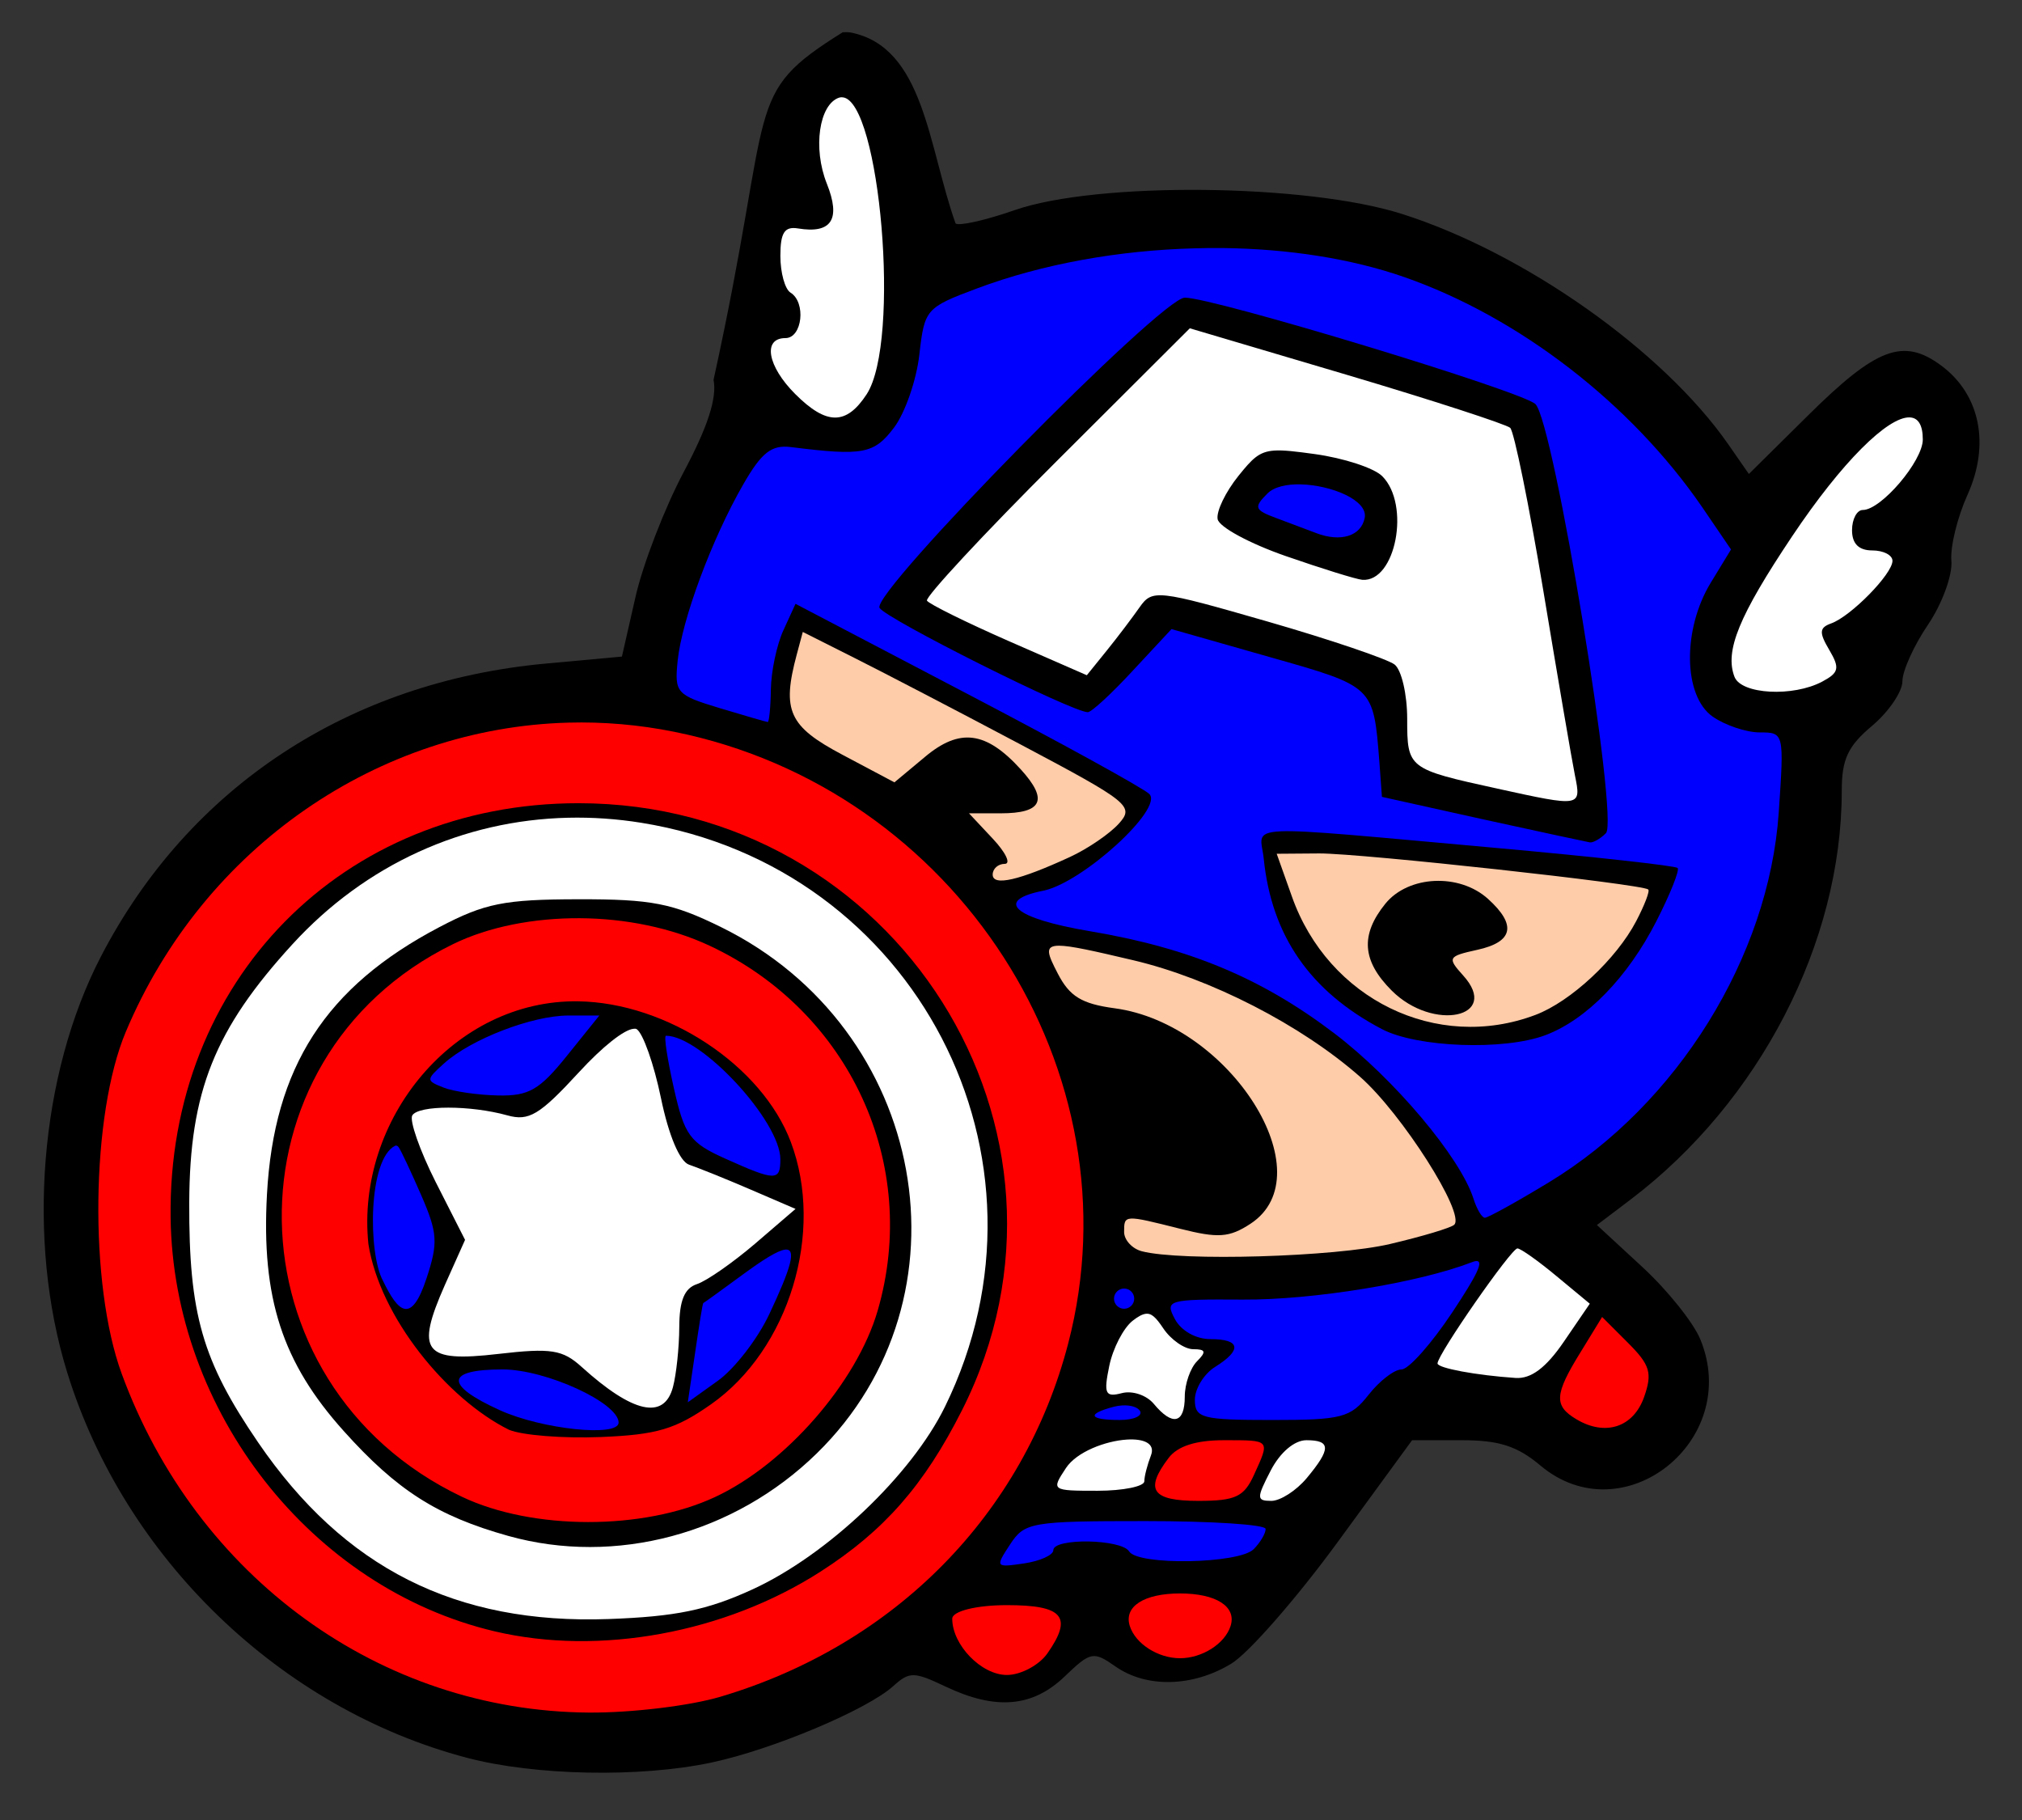
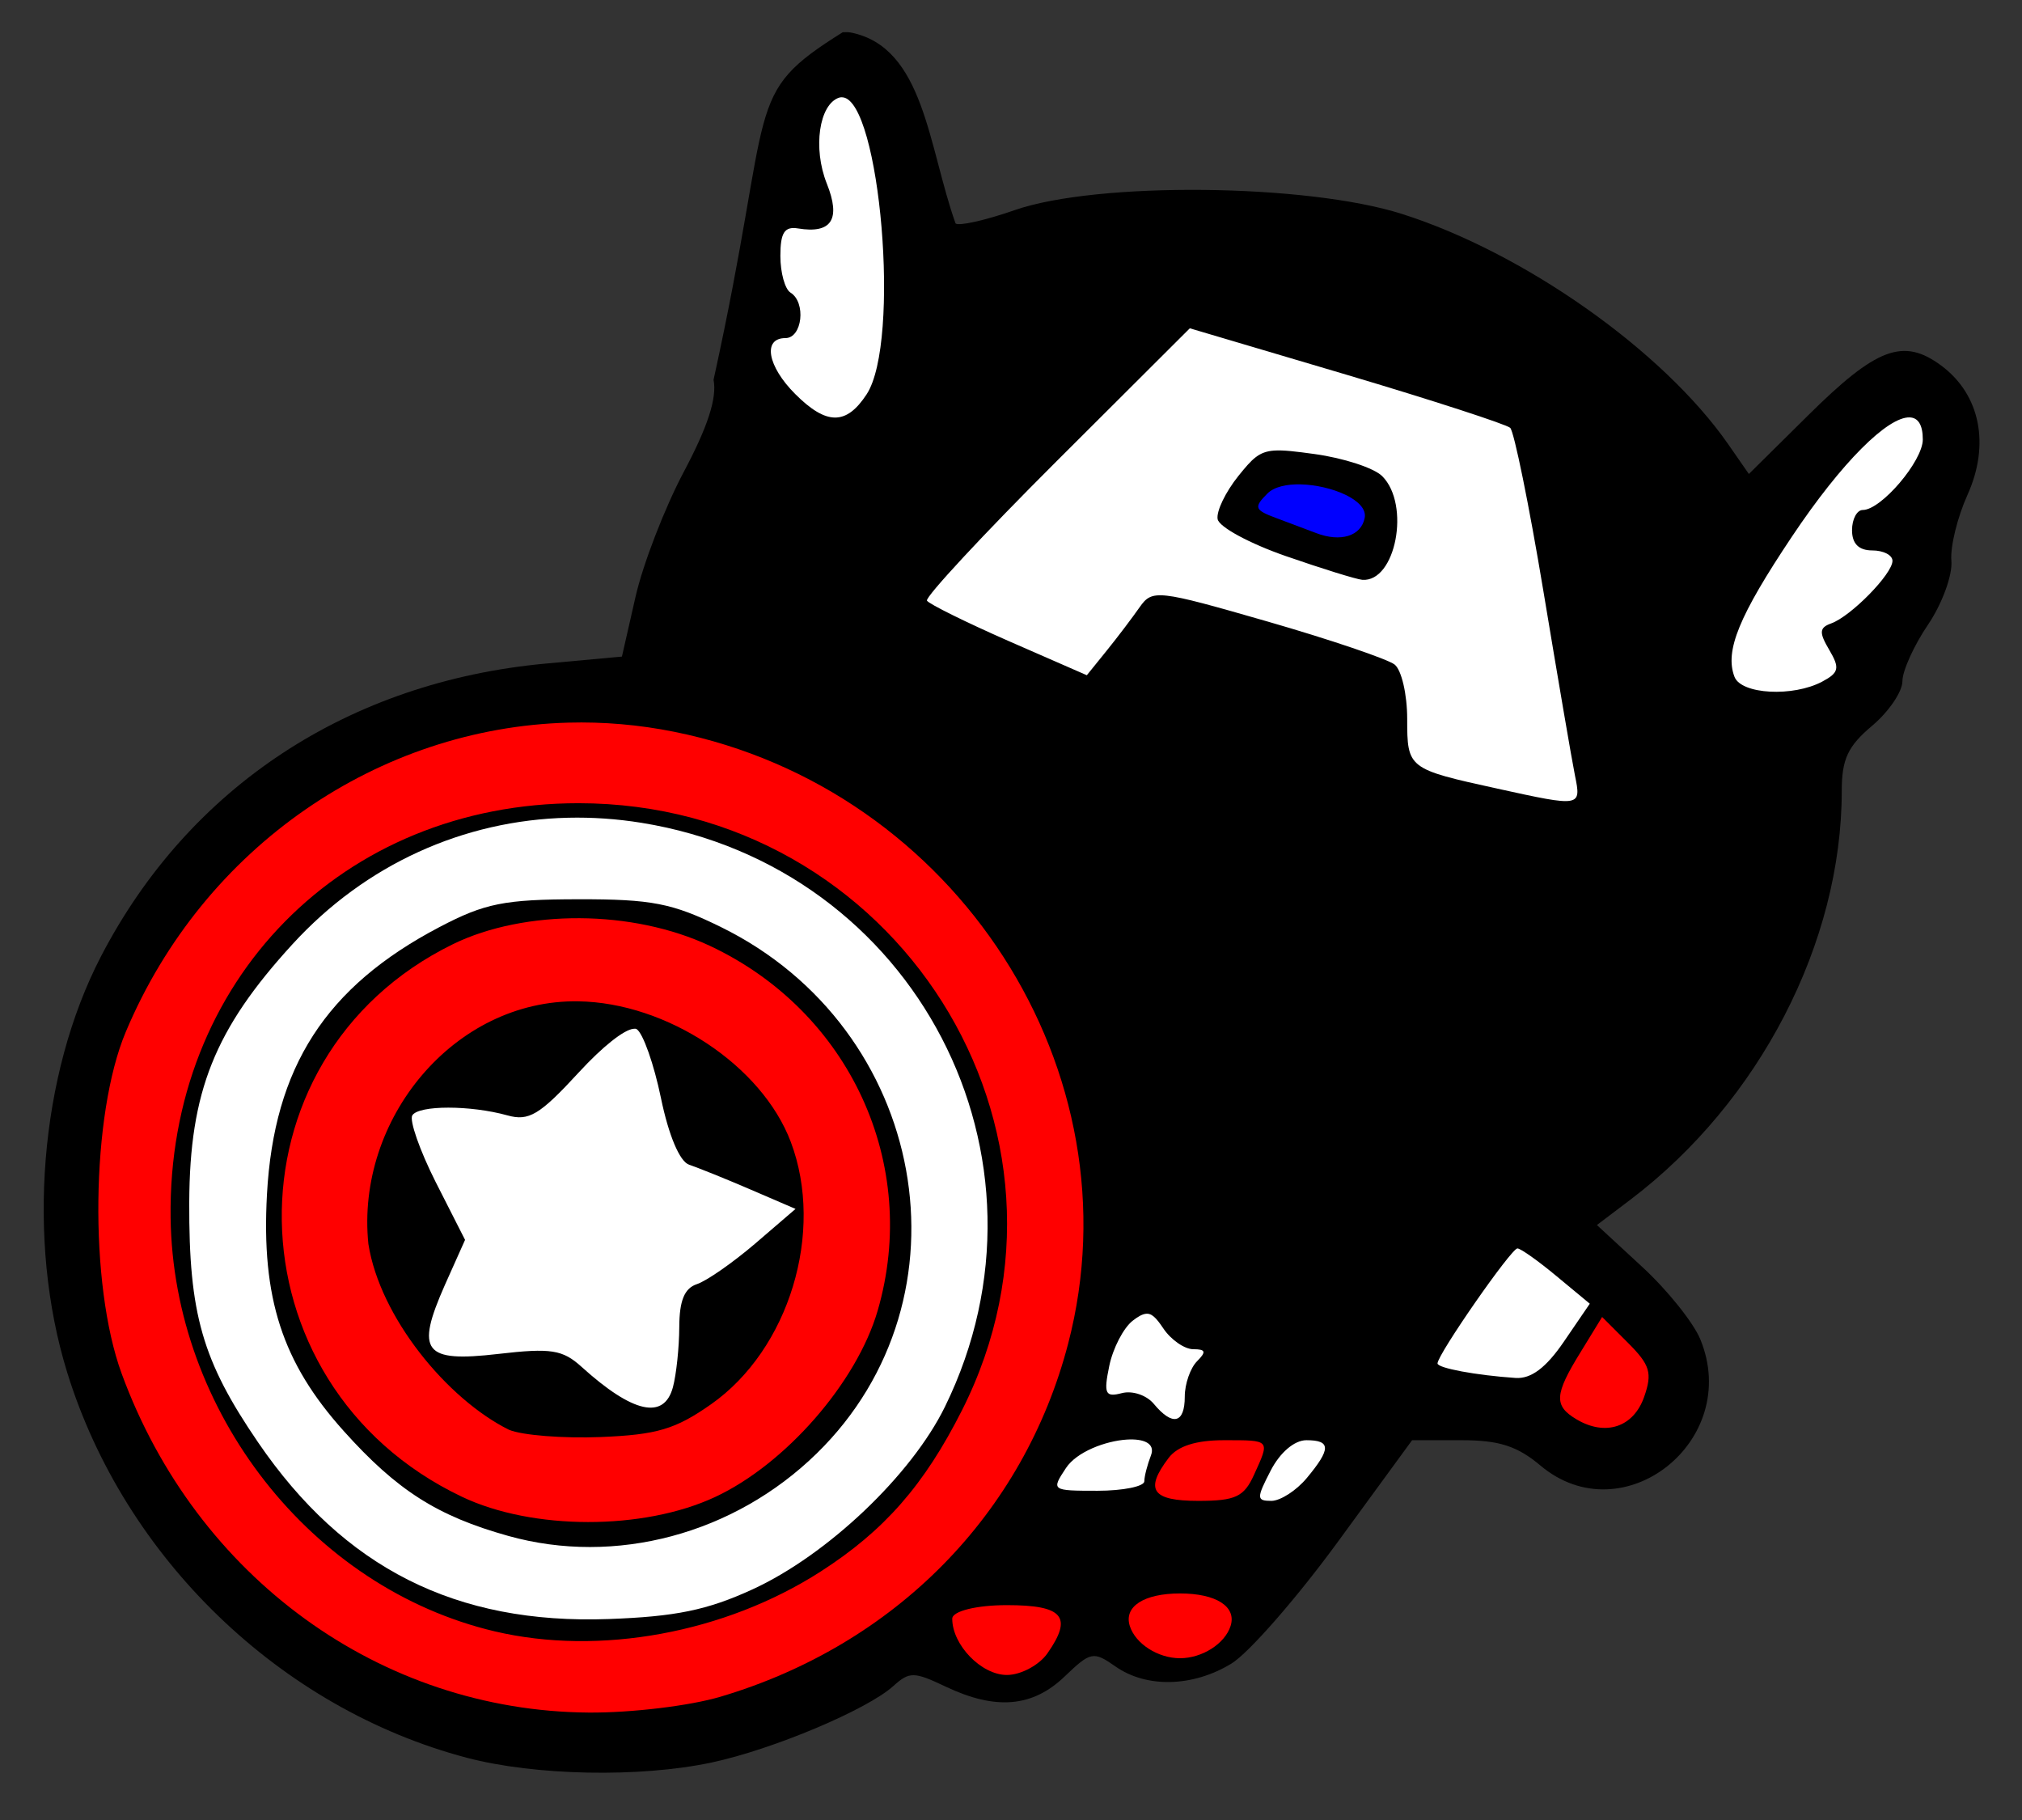
<svg xmlns="http://www.w3.org/2000/svg" xmlns:ns1="http://www.inkscape.org/namespaces/inkscape" xmlns:ns2="http://sodipodi.sourceforge.net/DTD/sodipodi-0.dtd" id="svg3113" version="1.1" ns1:version="0.48.5 r10040" width="200" height="180" ns2:docname="Kawaii Captain America.svg" viewBox="0 0 200 180">
  <rect x="0" y="0" width="200" height="180" fill="#333333" stroke="none" />
  <defs id="defs3117" />
  <ns2:namedview pagecolor="#ffffff" bordercolor="#666666" borderopacity="1" objecttolerance="10" gridtolerance="10" guidetolerance="10" ns1:pageopacity="0" ns1:pageshadow="2" ns1:window-width="1280" ns1:window-height="712" id="namedview3115" showgrid="false" ns1:zoom="1.7643257" ns1:cx="117.57207" ns1:cy="93.540075" ns1:window-x="0" ns1:window-y="0" ns1:window-maximized="1" ns1:current-layer="svg3113" />
  <path style="fill:#000000" d="m 83.36,3.187 c -10.03,6.259 -6.665,6.587 -12.781,34.375 0.355,1.802 -0.577,4.649 -2.938,9.094 -1.892,3.564 -4.046,9.133 -4.781,12.375 l -1.344,5.906 -7.5,0.688 c -19.497,1.787 -35.327,12.19 -44.031,28.969 -6.069,11.7 -7.384,28.045 -3.344,41.125 5.678,18.38 21.093,33.261 39.531,38.125 6.724,1.774 17.114,1.984 24.219,0.469 6.08,-1.297 15.393,-5.231 17.969,-7.562 1.603,-1.451 2.053,-1.425 5.188,0.062 4.953,2.35 8.587,2.03 11.75,-1 2.582,-2.474 2.852,-2.527 5.031,-1 3.069,2.15 7.651,2.047 11.469,-0.281 1.715,-1.046 6.44,-6.45 10.5,-12 l 7.375,-10.094 4.875,0 c 3.724,-0.003 5.534,0.583 7.812,2.5 8.171,6.876 19.973,-2.457 15.812,-12.5 -0.674,-1.627 -3.239,-4.839 -5.719,-7.125 l -4.5,-4.156 3.344,-2.531 c 12.749,-9.671 20.875,-25.407 20.875,-40.406 0,-3.137 0.604,-4.422 3,-6.438 1.65,-1.388 3,-3.38 3,-4.406 0,-1.027 1.135,-3.537 2.531,-5.594 1.396,-2.058 2.437,-4.907 2.312,-6.312 -0.124,-1.405 0.602,-4.333 1.594,-6.531 2.254,-4.993 1.25,-9.929 -2.594,-12.781 -3.751,-2.783 -6.406,-1.79 -13.219,4.969 l -5.812,5.75 -2.062,-2.969 c -6.437,-9.233 -20.158,-18.904 -32.25,-22.75 -9.446,-3.004 -30.184,-3.207 -38.312,-0.375 -2.923,1.019 -5.556,1.6 -5.844,1.312 -2.706,-7.596 -3.093,-17.416 -10.344,-18.875 -0.253,-0.046 -0.517,-0.041 -0.812,-0.031 z" id="path3202" ns1:connector-curvature="0" />
  <path style="fill:#ffffff" d="M 83.344 9.625 C 83.225 9.615 83.122 9.616 83 9.656 C 81.016 10.318 80.385 14.66 81.781 18.156 C 83.191 21.686 82.259 23.14 78.938 22.594 C 77.595 22.373 77.188 23.009 77.188 25.312 C 77.188 26.965 77.638 28.598 78.188 28.938 C 79.752 29.904 79.359 33.438 77.688 33.438 C 75.411 33.438 75.906 36.219 78.656 38.969 C 81.753 42.065 83.707 42.07 85.719 39 C 89.133 33.79 87.03 9.929 83.344 9.625 z M 117.688 32.469 L 104.5 45.625 C 97.242 52.862 91.482 59.073 91.688 59.406 C 91.893 59.739 95.536 61.541 99.781 63.406 L 107.5 66.781 L 109.469 64.344 C 110.552 63.008 112.001 61.085 112.719 60.062 C 113.976 58.272 114.458 58.323 125.375 61.469 C 131.606 63.264 137.25 65.188 137.938 65.719 C 138.625 66.25 139.188 68.669 139.188 71.094 C 139.188 76.016 139.266 76.056 148.125 78 C 156.386 79.813 156.418 79.814 155.781 76.688 C 155.473 75.175 154.073 66.963 152.656 58.438 C 151.239 49.913 149.756 42.656 149.375 42.312 C 148.994 41.969 141.713 39.593 133.188 37.062 L 117.688 32.469 z M 188.875 41.281 C 186.726 41.228 182.216 45.637 177.25 53.062 C 172.005 60.905 170.58 64.377 171.562 66.938 C 172.23 68.677 177.36 68.953 180.25 67.406 C 181.896 66.526 181.998 66.078 180.938 64.281 C 179.919 62.556 179.94 62.081 181.125 61.656 C 183.081 60.955 187.188 56.763 187.188 55.469 C 187.188 54.894 186.287 54.438 185.188 54.438 C 183.854 54.438 183.188 53.771 183.188 52.438 C 183.188 51.337 183.675 50.438 184.25 50.438 C 186.072 50.438 190.188 45.597 190.188 43.469 C 190.188 42 189.716 41.302 188.875 41.281 z M 126.031 44.562 C 126.942 44.498 128.179 44.651 130.031 44.906 C 132.904 45.301 135.908 46.283 136.719 47.094 C 139.533 49.908 138.059 57.59 134.75 57.344 C 134.173 57.301 130.762 56.241 127.188 55 C 123.612 53.759 120.581 52.122 120.438 51.344 C 120.294 50.565 121.228 48.642 122.5 47.062 C 123.867 45.366 124.513 44.67 126.031 44.562 z M 56.188 80.875 C 45.837 81.116 36.156 85.491 28.938 93.375 C 21.223 101.8 18.759 107.968 18.719 118.938 C 18.678 129.958 20.002 134.567 25.531 142.656 C 34.028 155.088 45.089 160.666 60.188 160.125 C 66.814 159.887 69.953 159.248 74.438 157.188 C 81.839 153.788 90.154 145.894 93.469 139.125 C 105.522 114.509 90.559 85.743 63.438 81.375 C 61 80.982 58.576 80.82 56.188 80.875 z M 57.188 88.938 C 64.462 88.925 66.499 89.324 71.312 91.688 C 91.721 101.71 96.567 128.325 80.781 143.75 C 72.622 151.723 60.873 154.868 50.281 151.906 C 43.231 149.935 39.264 147.392 34 141.531 C 27.919 134.76 25.843 128.385 26.406 118.125 C 27.097 105.539 32.209 97.593 43.469 91.688 C 47.954 89.335 49.879 88.95 57.188 88.938 z M 62.656 101.75 C 61.716 101.842 59.613 103.493 57.25 106.062 C 53.372 110.278 52.309 110.903 50.188 110.312 C 46.519 109.291 41.41 109.296 40.781 110.312 C 40.481 110.799 41.507 113.76 43.094 116.906 L 46 122.625 L 44 127.094 C 41.077 133.701 41.919 134.761 49.281 133.906 C 54.517 133.299 55.651 133.487 57.531 135.188 C 62.595 139.768 65.686 140.459 66.562 137.188 C 66.894 135.95 67.18 133.275 67.188 131.25 C 67.197 128.637 67.696 127.409 68.938 127 C 69.9 126.683 72.487 124.88 74.688 123 L 78.688 119.562 L 74.188 117.625 C 71.713 116.559 68.995 115.472 68.156 115.188 C 67.228 114.873 66.139 112.292 65.375 108.594 C 64.685 105.251 63.601 102.172 62.969 101.781 C 62.884 101.729 62.791 101.737 62.656 101.75 z M 150.094 123.469 C 149.498 123.442 142.188 133.958 142.188 134.844 C 142.188 135.306 145.992 136.016 149.906 136.281 C 151.436 136.385 152.922 135.278 154.688 132.688 L 157.25 128.938 L 153.969 126.219 C 152.171 124.721 150.428 123.484 150.094 123.469 z M 113.312 129.938 C 112.964 129.987 112.557 130.212 112.031 130.625 C 111.12 131.34 110.08 133.349 109.719 135.094 C 109.147 137.861 109.327 138.211 110.969 137.781 C 112.004 137.511 113.409 137.981 114.125 138.844 C 115.977 141.075 117.188 140.799 117.188 138.125 C 117.188 136.86 117.746 135.285 118.406 134.625 C 119.34 133.692 119.259 133.438 118.031 133.438 C 117.163 133.438 115.817 132.503 115.062 131.375 C 114.336 130.289 113.893 129.855 113.312 129.938 z M 111.469 142.375 C 109.361 142.505 106.497 143.583 105.438 145.188 C 103.969 147.411 103.996 147.438 108.562 147.438 C 111.105 147.438 113.188 147.005 113.188 146.5 C 113.188 145.995 113.495 144.845 113.844 143.938 C 114.302 142.744 113.108 142.274 111.469 142.375 z M 129.219 142.438 C 128.036 142.438 126.617 143.641 125.688 145.438 C 124.273 148.173 124.277 148.438 125.75 148.438 C 126.638 148.438 128.218 147.425 129.25 146.188 C 131.665 143.292 131.658 142.438 129.219 142.438 z " id="path3200" />
-   <path ns1:connector-curvature="0" id="path3198" d="m 120.906,24.531 c -0.923,-0.011 -1.852,0.007 -2.781,0.031 -7.437,0.197 -14.983,1.53 -21.5,3.969 -5.039,1.886 -5.183,2.055 -5.688,6.531 -0.285,2.525 -1.409,5.769 -2.5,7.219 -1.973,2.621 -3.086,2.827 -10.188,1.938 -1.95,-0.244 -2.919,0.53 -4.75,3.719 -3.095,5.388 -6.051,13.336 -6.469,17.406 -0.325,3.172 -0.126,3.393 4.156,4.688 2.475,0.748 4.612,1.367 4.75,1.375 0.138,0.008 0.288,-1.431 0.312,-3.219 0.025,-1.788 0.587,-4.444 1.25,-5.875 l 1.188,-2.594 17,8.906 c 9.345,4.891 17.445,9.345 18,9.906 1.427,1.443 -6.633,8.789 -10.5,9.562 -4.902,0.98 -2.876,2.743 4.594,4 9.892,1.664 17.008,4.643 24.188,10.094 5.916,4.492 12.482,12.28 13.781,16.375 0.324,1.019 0.822,1.875 1.125,1.875 0.303,0 3.174,-1.587 6.375,-3.531 12.648,-7.683 21.71,-22.275 22.688,-36.531 0.54,-7.883 0.528,-7.938 -1.875,-7.938 -1.331,0 -3.434,-0.706 -4.656,-1.562 -2.921,-2.046 -3.006,-8.627 -0.188,-13.25 l 2,-3.281 -2.875,-4.219 c -7.032,-10.22 -18.104,-18.763 -29.438,-22.719 -5.279,-1.843 -11.536,-2.799 -18,-2.875 z m -3.719,4.906 c 2.859,-0.006 33.43,9.274 34.688,10.531 1.83,1.83 8.284,41.123 6.969,42.438 -0.57,0.57 -1.291,0.963 -1.594,0.906 -0.302,-0.057 -5.062,-1.068 -10.562,-2.281 l -10,-2.219 -0.25,-3.438 c -0.592,-7.551 -0.524,-7.46 -10.906,-10.406 l -9.656,-2.75 -3.812,4.094 c -2.086,2.259 -4.098,4.125 -4.469,4.125 C 106.059,70.438 87.699,61.241 87,60.125 86.095,58.68 114.858,29.442 117.188,29.438 z m 9.469,52.781 c 2.571,-0.116 8.453,0.488 21.469,1.656 9.586,0.861 17.599,1.755 17.812,1.969 0.214,0.214 -0.733,2.583 -2.094,5.25 -2.837,5.562 -6.904,9.745 -10.969,11.281 -4.093,1.546 -12.717,1.23 -16.188,-0.594 C 129.586,98.049 125.779,92.557 125,84.938 c -0.179,-1.747 -0.915,-2.603 1.656,-2.719 z m -70.438,18.219 c -3.576,0 -9.646,2.337 -12.312,4.75 -1.783,1.613 -1.779,1.686 -0.031,2.375 0.998,0.394 3.436,0.743 5.406,0.781 3.017,0.059 4.074,-0.538 6.781,-3.906 l 3.219,-4 -3.062,0 z m 9.656,2 c -0.224,0 0.136,2.324 0.781,5.188 1.051,4.665 1.569,5.386 5.094,6.969 4.946,2.222 5.438,2.237 5.438,0.062 0,-3.771 -7.827,-12.219 -11.312,-12.219 z m -26.781,10.875 c -2.691,1.31 -2.693,10.626 -1.219,13.344 1.528,3.168 2.806,4.347 4.312,-0.219 1.162,-3.522 1.105,-4.489 -0.531,-8.25 -1.019,-2.343 -2.022,-4.46 -2.219,-4.719 -0.113,-0.149 -0.22,-0.195 -0.344,-0.156 z M 77.625,123.594 c -0.731,0.104 -2.134,0.975 -4.25,2.531 -2.026,1.49 -3.745,2.728 -3.812,2.75 -0.067,0.022 -0.423,2.256 -0.812,4.938 l -0.719,4.875 L 71,136.562 c 1.629,-1.16 3.929,-4.116 5.094,-6.594 2.141,-4.554 2.749,-6.548 1.531,-6.375 z m 68.375,1.125 c -0.115,0.01 -0.263,0.058 -0.438,0.125 -5.252,2.027 -15.706,3.733 -22.625,3.688 -7.448,-0.049 -7.73,0.049 -6.719,1.938 0.613,1.146 2.069,1.969 3.5,1.969 2.983,0 3.169,1.064 0.469,2.75 -1.1,0.687 -2,2.155 -2,3.25 0,1.814 0.696,2 7.625,2 6.922,0 7.773,-0.225 9.562,-2.5 1.082,-1.375 2.543,-2.5 3.25,-2.5 0.707,0 2.968,-2.549 5.031,-5.656 2.464,-3.712 3.15,-5.13 2.344,-5.062 z m -34.812,2.719 c -0.55,0 -1,0.45 -1,1 0,0.55 0.45,1 1,1 0.55,0 1,-0.45 1,-1 0,-0.55 -0.45,-1 -1,-1 z m -61.469,8 c -5.666,0 -5.783,1.534 -0.281,4.031 4.184,1.899 11.774,2.684 11.75,1.219 -0.032,-1.963 -7.211,-5.25 -11.469,-5.25 z M 111,139 c -0.267,0.017 -0.538,0.053 -0.812,0.125 -2.752,0.72 -2.502,1.312 0.562,1.312 1.407,0 2.308,-0.408 2,-0.906 C 112.519,139.157 111.802,138.951 111,139 z m 2.312,11.438 c -11.316,0 -11.964,0.111 -13.406,2.312 -1.475,2.251 -1.448,2.289 1.375,1.875 1.595,-0.234 2.906,-0.825 2.906,-1.312 0,-1.224 6.736,-1.11 7.5,0.125 0.872,1.41 10.864,1.229 12.312,-0.219 0.66,-0.66 1.188,-1.56 1.188,-2 0,-0.44 -5.338,-0.781 -11.875,-0.781 z" style="fill:#0000ff" />
  <path style="fill:#0000ff" d="m 128.641,47.906 c 3.015,0.067 6.682,1.558 6.344,3.312 -0.347,1.802 -2.376,2.436 -4.812,1.5 -0.825,-0.317 -2.574,-0.975 -3.906,-1.469 -2.178,-0.807 -2.286,-1.058 -0.906,-2.438 0.668,-0.668 1.911,-0.937 3.281,-0.906 z" id="path3188" ns1:connector-curvature="0" />
-   <path style="fill:#ffccaa" d="M 79.406 62.5 L 78.812 64.719 C 77.317 70.297 78.016 71.836 83.344 74.656 L 88.469 77.375 L 91.469 74.875 C 94.92 71.971 97.528 72.308 100.969 76.094 C 103.718 79.119 103.108 80.438 98.969 80.438 L 95.844 80.438 L 98.188 82.938 C 99.479 84.312 100.021 85.438 99.375 85.438 C 98.729 85.438 98.188 85.913 98.188 86.5 C 98.188 87.676 100.808 87.076 105.844 84.75 C 107.581 83.947 109.752 82.468 110.656 81.469 C 112.219 79.742 111.741 79.351 101 73.656 C 94.783 70.36 87.391 66.513 84.562 65.094 L 79.406 62.5 z M 130.5 84.406 L 126.281 84.438 L 127.781 88.656 C 131.37 98.828 142.111 104.064 151.875 100.375 C 155.373 99.053 159.883 94.848 161.844 91.094 C 162.66 89.53 163.209 88.123 163.031 87.969 C 162.414 87.436 134.686 84.396 130.5 84.406 z M 141.906 87.125 C 143.801 87.04 145.762 87.616 147.188 88.906 C 150.037 91.485 149.681 93.156 146.125 93.938 C 143.215 94.577 143.138 94.722 144.719 96.469 C 148.489 100.635 141.752 102.065 137.656 97.969 C 134.728 95.041 134.53 92.464 137.031 89.375 C 138.169 87.97 140.011 87.21 141.906 87.125 z M 104.75 93.531 C 103.274 93.53 103.632 94.36 104.625 96.281 C 105.791 98.537 106.974 99.279 110.25 99.719 C 121.682 101.252 131.095 116.178 123.688 121.031 C 121.585 122.409 120.477 122.47 116.75 121.531 C 111.173 120.127 111.188 120.129 111.188 121.844 C 111.188 122.628 111.975 123.498 112.938 123.75 C 116.812 124.763 132.058 124.312 137.5 123.031 C 140.688 122.281 143.54 121.429 143.844 121.125 C 144.952 120.017 138.659 110.134 134.531 106.5 C 128.719 101.384 119.757 96.775 112.094 94.969 C 108.141 94.037 105.898 93.532 104.75 93.531 z " id="path3186" />
  <path style="fill:#ff0000" d="M 56.219 71.469 C 37.52 71.97 20.164 83.684 12.438 102.062 C 9.001 110.238 8.793 127.003 12.031 135.844 C 19.417 156.011 37.627 169.228 58.25 169.375 C 62.46 169.405 68.229 168.709 71.25 167.812 C 88.519 162.689 101.261 149.749 105.656 132.875 C 112.653 106.011 94.608 77.996 66.688 72.375 C 63.186 71.67 59.682 71.376 56.219 71.469 z M 57.219 79.438 C 88.619 79.438 109.103 111.84 95.156 139.469 C 91.418 146.875 87.463 151.391 81.156 155.438 C 71.701 161.505 59.299 163.786 48.938 161.344 C 30.801 157.069 17.127 139.628 16.875 120.438 C 16.567 97.023 33.864 79.438 57.219 79.438 z M 57.344 90.812 C 52.829 90.789 48.356 91.643 44.812 93.375 C 21.823 104.613 22.337 136.918 45.688 148.031 C 52.674 151.357 63.629 151.364 70.719 148.062 C 77.699 144.812 84.748 136.725 86.812 129.625 C 91.024 115.138 84.052 100.019 70.188 93.531 C 66.404 91.761 61.859 90.836 57.344 90.812 z M 57.188 99.031 C 65.968 99.161 75.365 105.376 78.219 112.938 C 81.583 121.852 78.045 133.463 70.344 138.875 C 66.821 141.351 64.98 141.901 59.406 142.125 C 55.717 142.273 51.639 141.954 50.344 141.406 C 44.237 138.379 37.575 130.281 36.438 123.031 C 35.171 110.705 44.918 98.85 57.188 99.031 z M 158.469 130.25 L 156.344 133.719 C 153.75 137.915 153.666 139.026 155.938 140.375 C 158.8 142.076 161.575 141.154 162.625 138.156 C 163.454 135.79 163.218 134.999 161.031 132.812 L 158.469 130.25 z M 121.062 142.438 C 118.293 142.438 116.483 143.017 115.594 144.188 C 113.191 147.352 113.934 148.438 118.531 148.438 C 122.211 148.438 123.047 148.035 124.031 145.875 C 125.632 142.362 125.695 142.438 121.062 142.438 z M 116.719 157.594 C 113.14 157.594 111.139 158.896 111.75 160.812 C 112.314 162.581 114.546 164 116.719 164 C 118.892 164 121.155 162.581 121.719 160.812 C 122.33 158.896 120.297 157.594 116.719 157.594 z M 99.594 158.75 C 96.607 158.75 94.188 159.336 94.188 160.094 C 94.188 162.672 97.052 165.656 99.594 165.656 C 100.988 165.656 102.797 164.667 103.594 163.531 C 106.146 159.892 105.154 158.75 99.594 158.75 z " id="path3184" />
-   <path style="fill:#000000" d="m 117.048,156.531 c 0.725,0.004 1.428,0.094 1.906,0.219 0.956,0.25 -0.081,0.449 -2.281,0.438 -2.2,-0.011 -2.963,-0.23 -1.719,-0.469 0.622,-0.12 1.369,-0.191 2.094,-0.188 z" id="path3132" ns1:connector-curvature="0" />
-   <path style="fill:#000000" d="m 100.173,156.562 c 0.634,0 1.269,0.062 1.75,0.188 0.963,0.252 0.175,0.438 -1.75,0.438 -1.925,0 -2.713,-0.186 -1.75,-0.438 0.481,-0.126 1.116,-0.188 1.75,-0.188 z" id="path3130" ns1:connector-curvature="0" />
+   <path style="fill:#000000" d="m 100.173,156.562 z" id="path3130" ns1:connector-curvature="0" />
  <g transform="matrix(0.246,0,0,0.246,102.357,185.34)" id="text3414" style="font-size:72px;font-style:normal;font-variant:normal;font-weight:normal;font-stretch:normal;text-align:end;line-height:125%;letter-spacing:0px;word-spacing:0px;text-anchor:end;fill:#f9f9f9;fill-opacity:1;stroke:none;font-family:Comic Sans MS;-inkscape-font-specification:Comic Sans MS">
-     <path style="fill:#f9f9f9" ns1:connector-curvature="0" id="path3419" d="m 20.198,-2.655 c -2.297,5.66e-5 -3.438,1.156 -3.438,3.5 -10e-6,3.703 -0.07,7.938 -0.188,12.719 -0.117,4.758 -0.188,9.016 -0.188,12.719 -10e-6,2.836 -0.117,7.086 -0.375,12.781 -0.258,5.672 -0.375,9.914 -0.375,12.75 -10e-6,2.391 1.141,3.594 3.438,3.594 2.062,-10e-7 3.203,-1.156 3.438,-3.5 0.187,-3.586 0.281,-6.305 0.281,-8.156 l 0.531,-17.469 c -2e-5,-3.703 0.07,-7.961 0.188,-12.719 0.117,-4.781 0.156,-9.016 0.156,-12.719 -10e-6,-2.344 -1.148,-3.5 -3.469,-3.5 z m -432.281,0.156 c -1.008,5.64e-5 -1.844,0.344 -2.5,1 -0.633,0.656 -0.938,1.508 -0.938,2.562 -10e-6,1.055 0.031,2.289 0.125,3.719 0.117,1.43 0.187,2.664 0.188,3.719 -10e-6,3.516 -0.07,7.594 -0.188,12.188 -0.094,4.57 -0.125,8.625 -0.125,12.188 -10e-6,1.945 -0.156,4.859 -0.438,8.75 -0.258,3.867 -0.375,6.773 -0.375,8.719 -10e-6,3.188 1.164,4.781 3.531,4.781 1.008,-10e-7 1.836,-0.313 2.469,-0.969 0.656,-0.656 1,-1.508 1,-2.562 -10e-6,-3.445 0.117,-6.992 0.375,-10.625 2.859,-1.945 4.953,-3.453 6.312,-4.531 l 6.25,8.469 c 2.461,3.234 4.281,6.039 5.5,8.406 0.703,1.359 1.711,2.031 3,2.031 0.961,-2e-6 1.805,-0.352 2.531,-1.031 0.75,-0.68 1.125,-1.469 1.125,-2.406 -4e-5,-1.477 -1.789,-4.664 -5.375,-9.562 l -7.688,-10.438 c 4.219,-3.867 7.773,-7.5 10.656,-10.875 0.68,-0.773 1.031,-1.547 1.031,-2.344 -4e-5,-0.961 -0.375,-1.805 -1.125,-2.531 -0.727,-0.727 -1.555,-1.094 -2.469,-1.094 -0.891,3.9e-5 -1.727,0.391 -2.5,1.188 l -7.719,7.969 c -2.953,2.906 -6.031,5.594 -9.219,8.031 -0.047,-4.078 -0.023,-8.172 0.094,-12.25 l 0.25,-11.312 c -2e-5,-1.078 -0.039,-2.328 -0.156,-3.781 -0.117,-1.477 -0.188,-2.766 -0.188,-3.844 -10e-6,-1.055 -0.313,-1.906 -0.969,-2.562 -0.633,-0.656 -1.461,-1 -2.469,-1 z m 331.875,0 c -1.008,5.64e-5 -1.844,0.344 -2.5,1 -0.633,0.656 -0.938,1.508 -0.938,2.562 -1e-5,1.055 0.031,2.289 0.125,3.719 0.117,1.43 0.187,2.664 0.188,3.719 -1e-5,3.516 -0.07,7.594 -0.188,12.188 -0.094,4.57 -0.125,8.625 -0.125,12.188 -1e-5,1.945 -0.156,4.859 -0.438,8.75 -0.258,3.867 -0.375,6.773 -0.375,8.719 -1e-5,3.188 1.164,4.781 3.531,4.781 1.008,-10e-7 1.836,-0.313 2.469,-0.969 0.656,-0.656 1,-1.508 1,-2.562 -1e-5,-3.445 0.117,-6.992 0.375,-10.625 2.859,-1.945 4.953,-3.453 6.312,-4.531 l 6.25,8.469 c 2.461,3.234 4.281,6.039 5.5,8.406 0.703,1.359 1.711,2.031 3,2.031 0.961,-2e-6 1.805,-0.352 2.531,-1.031 0.75,-0.68 1.125,-1.469 1.125,-2.406 -4e-5,-1.477 -1.789,-4.664 -5.375,-9.562 l -7.688,-10.438 c 4.219,-3.867 7.773,-7.5 10.656,-10.875 0.68,-0.773 1.031,-1.547 1.031,-2.344 -4e-5,-0.961 -0.375,-1.805 -1.125,-2.531 -0.727,-0.727 -1.555,-1.094 -2.469,-1.094 -0.891,3.9e-5 -1.727,0.391 -2.5,1.188 l -7.719,7.969 c -2.953,2.906 -6.031,5.594 -9.219,8.031 -0.047,-4.078 -0.023,-8.172 0.094,-12.25 l 0.25,-11.312 c -2e-5,-1.078 -0.039,-2.328 -0.156,-3.781 -0.117,-1.477 -0.188,-2.766 -0.188,-3.844 -1e-5,-1.055 -0.313,-1.906 -0.969,-2.562 -0.633,-0.656 -1.461,-1 -2.469,-1 z m -203.281,0.188 c -5.18,5.62e-5 -9,1.492 -11.438,4.469 -2.016,2.461 -3.328,6.297 -3.938,11.5 -0.281,2.25 -0.43,4.031 -0.5,5.344 l -3.375,0.094 c -4.102,0.117 -6.156,1.336 -6.156,3.656 -10e-6,2.273 1.164,3.406 3.531,3.406 0.773,2.8e-5 2.633,-0.109 5.562,-0.344 l 0,10.188 0.094,9.594 c -10e-6,3.586 -0.227,6.922 -0.719,9.969 -0.047,0.281 -0.062,0.5 -0.062,0.688 -10e-6,0.937 0.32,1.703 1,2.312 0.68,0.633 1.508,0.969 2.469,0.969 1.781,-6e-6 2.883,-0.938 3.281,-2.812 0.516,-2.484 0.75,-5.953 0.75,-10.406 -2e-5,-1.43 -0.031,-3.594 -0.125,-6.5 -0.094,-2.906 -0.156,-5.109 -0.156,-6.562 l 0.281,-8 c 4.336,-0.352 7.039,-0.516 8.094,-0.469 1.078,0.023 2.016,-0.016 2.812,-0.156 1.828,-0.328 2.75,-1.352 2.75,-3.062 -3e-5,-2.344 -1.867,-3.531 -5.594,-3.531 -1.172,3.5e-5 -3.766,0.156 -7.75,0.438 l 0.125,-2.188 c 0.68,-7.875 3.859,-11.812 9.531,-11.812 3.047,4.95e-5 4.562,-1.125 4.562,-3.375 -4e-5,-2.273 -1.68,-3.406 -5.031,-3.406 z m 259.781,0.844 c -1.359,5.54e-5 -2.445,0.727 -3.219,2.156 -0.586,1.125 -0.875,2.375 -0.875,3.781 -10e-5,1.734 -0.008,5 -0.031,9.781 -0.024,4.758 -0.031,7.977 -0.031,9.688 -10e-6,2.484 0.07,6.219 0.188,11.188 0.141,4.945 0.187,8.672 0.188,11.156 -10e-6,0.609 -0.023,1.492 -0.094,2.688 -0.047,1.195 -0.063,2.109 -0.062,2.719 -10e-6,0.938 0.297,1.703 0.906,2.312 0.633,0.633 1.391,0.969 2.281,0.969 1.078,-10e-7 2,-0.562 2.75,-1.688 2.93,1.406 6.195,2.094 9.781,2.094 5.133,-10e-7 9.398,-1.867 12.844,-5.594 3.445,-3.727 5.187,-8.25 5.188,-13.594 -4e-5,-5.297 -1.484,-9.773 -4.438,-13.406 -3.141,-3.867 -7.242,-5.781 -12.281,-5.781 -1.617,3.7e-5 -3.336,0.328 -5.188,1.031 -1.828,0.68 -3.773,1.711 -5.812,3.094 l 0.062,-8.969 0.125,-7.688 c -10e-6,-0.328 0.039,-0.805 0.156,-1.438 0.117,-0.633 0.187,-1.109 0.188,-1.438 -10e-6,-2.039 -0.867,-3.062 -2.625,-3.062 z m -235.031,6.25 c -0.984,4.91e-5 -1.82,0.344 -2.5,1 -0.68,0.633 -1,1.422 -1,2.406 -10e-6,0.891 0.031,2.359 0.125,4.375 0.117,1.992 0.187,3.586 0.188,4.781 l -7.406,-0.594 c -0.984,3.7e-5 -1.773,0.32 -2.406,1 -0.633,0.68 -0.969,1.531 -0.969,2.562 0,2.039 1.07,3.219 3.156,3.5 3.492,0.328 6.07,0.523 7.781,0.594 l 0.719,20.531 c -10e-6,0.891 -0.055,2.219 -0.125,4 -0.07,1.781 -0.094,3.109 -0.094,4 -1e-5,0.914 0.352,1.703 1.031,2.312 0.703,0.609 1.5,0.906 2.438,0.906 2.555,-3e-6 3.812,-2.586 3.719,-7.719 l -0.062,-1.781 -0.031,-1.531 -0.656,-20.781 c 2.648,-0.352 4.242,-0.531 4.781,-0.531 0.492,3e-5 1.062,0.016 1.719,0.062 0.68,0.047 1.258,0.063 1.75,0.062 1.008,2.9e-5 1.836,-0.312 2.469,-0.969 0.656,-0.68 1,-1.531 1,-2.562 -3e-5,-1.734 -0.727,-2.844 -2.156,-3.312 -0.75,-0.234 -2.344,-0.344 -4.781,-0.344 -0.422,3.7e-5 -2.094,0.188 -5,0.562 l 0.031,-2.188 0.094,-2.031 c -2e-5,-1.219 -0.055,-2.258 -0.125,-3.125 -0.352,-3.445 -1.578,-5.187 -3.688,-5.188 z m 491.625,0 c -0.984,4.91e-5 -1.82,0.344 -2.5,1 -0.68,0.633 -1,1.422 -1,2.406 -1e-5,0.891 0.031,2.359 0.125,4.375 0.117,1.992 0.187,3.586 0.188,4.781 l -7.406,-0.594 c -0.984,3.7e-5 -1.773,0.32 -2.406,1 -0.633,0.68 -0.969,1.531 -0.969,2.562 0,2.039 1.07,3.219 3.156,3.5 3.492,0.328 6.07,0.523 7.781,0.594 l 0.719,20.531 c -1e-5,0.891 -0.055,2.219 -0.125,4 -0.07,1.781 -0.094,3.109 -0.094,4 -10e-6,0.914 0.352,1.703 1.031,2.312 0.703,0.609 1.5,0.906 2.438,0.906 2.555,-3e-6 3.812,-2.586 3.719,-7.719 l -0.062,-1.781 -0.031,-1.531 -0.656,-20.781 c 2.648,-0.352 4.242,-0.531 4.781,-0.531 0.492,3e-5 1.062,0.016 1.719,0.062 0.68,0.047 1.258,0.063 1.75,0.062 1.008,2.9e-5 1.836,-0.312 2.469,-0.969 0.656,-0.68 1,-1.531 1,-2.562 -3e-5,-1.734 -0.727,-2.844 -2.156,-3.312 -0.75,-0.234 -2.344,-0.344 -4.781,-0.344 -0.422,3.7e-5 -2.094,0.188 -5,0.562 l 0.031,-2.188 0.094,-2.031 c -2e-5,-1.219 -0.055,-2.258 -0.125,-3.125 -0.352,-3.445 -1.578,-5.187 -3.688,-5.188 z m -99.875,8.969 c -1.125,4e-5 -2.164,0.203 -3.125,0.625 -1.336,0.609 -3.563,1.359 -6.656,2.25 -3.094,0.867 -5.344,1.617 -6.75,2.25 -4.617,2.086 -6.906,5.602 -6.906,10.5 -1e-5,2.648 0.945,4.625 2.844,5.938 1.312,0.914 3.508,1.695 6.625,2.375 l 3.656,0.812 c 4.453,1.125 6.687,3.281 6.688,6.469 -2e-5,1.477 -1.102,2.57 -3.281,3.25 -1.5,0.469 -3.219,0.688 -5.188,0.688 -1.078,5e-6 -2.398,-0.125 -3.969,-0.406 -1.969,-0.352 -3.25,-0.805 -3.812,-1.344 -1.148,-1.125 -2.086,-1.687 -2.812,-1.688 -0.938,8e-6 -1.781,0.359 -2.531,1.062 -0.727,0.703 -1.094,1.5 -1.094,2.438 0,2.344 1.828,4.188 5.438,5.5 2.789,1.031 5.711,1.531 8.781,1.531 4.195,-3e-6 7.664,-0.781 10.406,-2.375 3.305,-1.945 4.969,-4.836 4.969,-8.656 -3e-5,-4.664 -1.93,-8.227 -5.75,-10.688 -2.625,-1.687 -6.641,-3.008 -12.031,-3.969 -0.68,-0.117 -1.359,-0.305 -2.062,-0.562 0.023,-2.203 1.914,-4.062 5.688,-5.562 3.656,-1.195 6.367,-2.023 8.125,-2.469 0.258,1.922 0.555,3.203 0.906,3.812 0.516,0.867 1.43,1.313 2.719,1.312 1.008,2.7e-5 1.836,-0.344 2.469,-1 0.656,-0.656 0.969,-1.508 0.969,-2.562 -4e-5,-0.68 -0.133,-1.687 -0.438,-3 -0.281,-1.312 -0.438,-2.289 -0.438,-2.969 -3e-5,-1.055 -0.313,-1.906 -0.969,-2.562 -0.633,-0.656 -1.461,-1 -2.469,-1 z m 218.281,1.125 c -2.391,3.9e-5 -3.594,2.648 -3.594,7.969 -10e-6,1.266 0.102,3.141 0.312,5.625 0.234,2.484 0.375,4.352 0.375,5.594 -10e-6,1.406 -0.148,3.523 -0.406,6.312 -0.258,2.789 -0.375,4.875 -0.375,6.281 0,6.023 1.32,9.031 3.969,9.031 0.961,-10e-7 1.797,-0.313 2.5,-0.969 0.727,-0.656 1.094,-1.477 1.094,-2.438 -10e-6,-0.562 -0.109,-1.484 -0.344,-2.75 -0.211,-1.266 -0.344,-2.234 -0.344,-2.938 -10e-6,-1.312 0.148,-3.352 0.406,-6.094 0.258,-2.742 0.375,-4.812 0.375,-6.219 0.82,-0.914 1.437,-1.656 1.812,-2.219 l 4.125,-4.625 c 1.687,-1.687 3.359,-2.906 5,-3.656 0.703,1.383 1.062,3.297 1.062,5.781 -2e-5,2.836 0.281,7.039 0.844,12.594 0.586,5.531 0.875,9.727 0.875,12.562 -3e-5,1.031 0.305,1.875 0.938,2.531 0.656,0.68 1.492,1 2.5,1 1.008,-5e-6 1.836,-0.32 2.469,-1 0.656,-0.656 0.969,-1.5 0.969,-2.531 -3e-5,-2.414 -0.211,-5.484 -0.656,-9.188 l -1.062,-9.375 c -0.141,-2.203 -0.18,-4.422 -0.156,-6.625 0.703,-0.82 2.156,-1.891 4.406,-3.25 2.367,-1.477 4.008,-2.219 4.875,-2.219 0.937,3e-5 1.797,1.047 2.594,3.156 0.562,1.547 0.953,3.133 1.188,4.75 l 1.188,10.906 c 0.422,4.688 0.859,8.297 1.281,10.875 0.328,2.039 1.453,3.062 3.375,3.062 1.008,-3e-6 1.859,-0.313 2.562,-0.969 0.703,-0.656 1.008,-1.469 0.938,-2.406 -1.031,-9.398 -1.875,-16.094 -2.531,-20.125 -0.68,-5.742 -1.156,-9.062 -1.438,-9.906 -1.43,-4.219 -4.086,-6.312 -8,-6.312 -2.297,3.7e-5 -4.344,0.445 -6.125,1.312 -1.781,0.844 -3.305,2.102 -4.594,3.812 -1.383,-3.656 -3.914,-5.469 -7.594,-5.469 -1.664,3.7e-5 -3.695,1.023 -6.062,3.062 -2.367,2.016 -4.156,4.273 -5.375,6.781 l -0.062,-3.688 c -10e-6,-0.492 0.039,-1.219 0.156,-2.156 0.117,-0.937 0.187,-1.617 0.188,-2.062 -10e-6,-0.937 -0.383,-1.828 -1.156,-2.625 -0.75,-0.797 -1.586,-1.187 -2.5,-1.188 z m -202.844,0.375 c -1.336,3.9e-5 -2.359,0.711 -3.062,2.094 -0.609,1.148 -0.906,2.555 -0.906,4.219 l 0.531,7.125 c 0.281,4.219 0.43,8.898 0.5,14.031 l 0,14.031 -0.094,14.062 c 0,1.031 0.305,1.875 0.938,2.531 0.656,0.656 1.492,0.969 2.5,0.969 1.008,-2.1e-5 1.836,-0.313 2.469,-0.969 0.656,-0.656 1,-1.5 1,-2.531 l 0.062,-16.812 c 2.812,0.75 5.375,1.125 7.719,1.125 4.805,-10e-7 8.648,-1.719 11.531,-5.188 2.719,-3.281 4.094,-7.469 4.094,-12.531 -3e-5,-5.555 -0.898,-10 -2.656,-13.375 -2.227,-4.266 -5.727,-6.406 -10.531,-6.406 -1.711,3.6e-5 -3.5,0.359 -5.375,1.062 -1.875,0.68 -3.828,1.711 -5.844,3.094 0.047,-0.609 0.133,-1.305 0.25,-2.031 0.07,-0.562 0.094,-0.945 0.094,-1.156 -1e-5,-0.937 -0.305,-1.711 -0.938,-2.344 -0.609,-0.656 -1.367,-1 -2.281,-1 z m -343.375,0.25 c -0.984,3.8e-5 -1.82,0.344 -2.5,1 -0.656,0.633 -0.969,1.461 -0.969,2.469 -1e-5,0.75 0.023,1.836 0.094,3.312 0.094,1.477 0.125,2.594 0.125,3.344 0,2.414 -0.148,5.773 -0.5,10.062 -0.328,4.266 -0.5,7.617 -0.5,10.031 0,0.703 0.078,1.75 0.219,3.156 0.164,1.406 0.219,2.453 0.219,3.156 0,1.055 0.336,1.906 0.969,2.562 0.633,0.656 1.469,1 2.5,1 1.008,-2e-6 1.805,-0.344 2.438,-1 0.656,-0.656 1,-1.508 1,-2.562 -1e-5,-0.703 -0.078,-1.75 -0.219,-3.156 -0.141,-1.406 -0.219,-2.453 -0.219,-3.156 -1e-5,-1.102 0.078,-2.234 0.219,-3.406 0.164,-1.383 0.266,-2.555 0.312,-3.469 1.219,-4.336 2.906,-7.914 5.062,-10.75 2.391,-3.117 4.906,-4.687 7.531,-4.688 1.875,3e-5 2.812,2.531 2.812,7.594 -2e-5,0.656 -0.031,1.773 -0.125,3.344 -0.07,1.57 -0.125,2.688 -0.125,3.344 -3e-5,2.391 0.172,4.977 0.5,7.719 l 0.969,7.688 c 0.258,2.203 1.422,3.312 3.438,3.312 1.008,-2e-6 1.812,-0.344 2.469,-1 0.68,-0.633 1.031,-1.469 1.031,-2.5 -3e-5,-1.922 -0.266,-4.398 -0.781,-7.469 -0.492,-3.094 -0.719,-5.617 -0.719,-7.562 l 0.031,-3.281 0,-3.531 c -0.094,-4.312 -0.648,-7.578 -1.656,-9.781 -1.477,-3.305 -4.094,-4.969 -7.844,-4.969 -4.148,3.8e-5 -8.188,2.625 -12.125,7.875 l -0.094,-4.094 c -0.211,-3.047 -1.406,-4.594 -3.562,-4.594 z m 483.781,1.031 c -4.406,3.7e-5 -8.359,2.813 -11.875,8.438 -3.164,5.063 -4.75,9.961 -4.75,14.719 0,4.992 1.687,9.016 5.062,12.062 3.211,2.906 7.227,4.375 12.031,4.375 2.086,-2e-6 4.711,-0.719 7.875,-2.125 3.609,-1.594 5.406,-3.227 5.406,-4.938 -3e-5,-0.891 -0.305,-1.695 -0.938,-2.375 -0.633,-0.703 -1.383,-1.062 -2.25,-1.062 -0.305,8e-6 -0.828,0.188 -1.531,0.562 l -4.062,2.188 c -1.594,0.75 -3.094,1.125 -4.5,1.125 -3.094,5e-6 -5.625,-0.836 -7.594,-2.5 -2.109,-1.781 -3.188,-4.219 -3.188,-7.312 -10e-6,-2.859 1.086,-6.242 3.219,-10.156 2.344,-4.266 4.703,-6.406 7.094,-6.406 3.141,3.1e-5 5.398,0.555 6.781,1.656 0.469,0.398 0.945,0.828 1.438,1.25 0.516,0.398 1.133,0.594 1.812,0.594 0.867,2.7e-5 1.57,-0.352 2.156,-1.031 0.586,-0.703 0.906,-1.484 0.906,-2.375 -3e-5,-1.992 -1.82,-3.68 -5.406,-5.062 -2.836,-1.078 -5.391,-1.625 -7.688,-1.625 z m -645.375,0.312 c -5.484,3.7e-5 -10.469,2.164 -14.969,6.5 -0.023,-3.891 -1.172,-5.844 -3.469,-5.844 -2.062,3.6e-5 -3.094,1.195 -3.094,3.562 0,0.773 -0.055,1.922 -0.125,3.469 -0.047,1.547 -0.062,2.727 -0.062,3.5 l 0,24.688 c 0,2.367 1.031,3.531 3.094,3.531 2.32,-2e-6 3.5,-1.164 3.5,-3.531 l -0.094,-19.281 c 1.383,-3.07 3.133,-5.352 5.219,-6.875 2.227,-1.641 5.172,-2.711 8.875,-3.156 l 0.125,2.969 c 0.07,1.195 0.094,2.023 0.094,2.469 -3e-5,2.32 1.016,3.469 3.031,3.469 2.18,2.2e-5 3.336,-1.477 3.5,-4.406 0.023,-0.422 0.062,-1.219 0.062,-2.438 -3e-5,-2.883 -0.469,-5.039 -1.406,-6.469 -0.938,-1.43 -2.383,-2.156 -4.281,-2.156 z m 29.75,0.344 c -5.414,3.6e-5 -10.086,2.031 -14,6.062 -3.891,4.031 -5.813,8.891 -5.812,14.562 -10e-6,6 1.164,10.438 3.531,13.344 2.508,3.094 6.516,4.656 12,4.656 1.148,-2e-6 2.57,-0.336 4.281,-0.969 1.711,-0.609 3.687,-1.531 5.938,-2.75 0.516,0.75 1.32,1.633 2.375,2.594 1.172,1.031 1.961,1.531 2.406,1.531 0.867,-2e-6 1.625,-0.297 2.281,-0.906 0.656,-0.609 1,-1.375 1,-2.312 l -0.219,-0.625 c -0.375,-0.82 -0.648,-1.422 -0.812,-1.844 -1.242,-3.094 -1.984,-5.156 -2.219,-6.188 -0.422,-1.687 -0.617,-4 -0.594,-6.906 0.023,-3.187 0.102,-5.805 0.219,-7.844 0.141,-2.039 0.328,-3.484 0.562,-4.375 0.469,-0.492 0.719,-1.055 0.719,-1.688 -3e-5,-1.852 -1.594,-3.437 -4.781,-4.75 -2.531,-1.055 -4.836,-1.594 -6.875,-1.594 z m 118.031,0.156 c -1.219,3.6e-5 -2.219,0.656 -2.969,1.969 -1.734,3.023 -3.531,6.617 -5.406,10.812 l -5.188,12.125 c -4.57,-10.219 -8.859,-18.094 -12.844,-23.625 -0.586,-0.82 -1.422,-1.219 -2.5,-1.219 -0.914,3.7e-5 -1.75,0.367 -2.5,1.094 -0.727,0.727 -1.094,1.57 -1.094,2.531 0,0.727 0.336,1.641 0.969,2.719 l 1.562,2.562 12.594,24.219 c -5.063,11.227 -7.594,18 -7.594,20.344 0,0.961 0.359,1.773 1.062,2.406 0.727,0.656 1.578,0.969 2.562,0.969 1.5,-2e-5 2.547,-0.844 3.156,-2.531 l 2.312,-6.812 c 1.594,-4.313 3.906,-9.664 6.906,-16.062 l 12.156,-26.312 c 0.305,-0.656 0.469,-1.234 0.469,-1.75 -3e-5,-0.937 -0.375,-1.758 -1.125,-2.438 -0.727,-0.68 -1.57,-1 -2.531,-1 z m 63.531,0.094 c -5.859,3.7e-5 -10.438,2.398 -13.719,7.156 -2.813,4.031 -4.141,8.672 -4,13.969 0.164,5.461 1.805,9.828 4.969,13.062 2.836,2.906 6.25,4.344 10.188,4.344 4.945,-2e-6 8.906,-2.078 11.906,-6.25 2.648,-3.68 3.992,-8.109 4.062,-13.312 0.07,-4.875 -0.828,-9.062 -2.75,-12.531 -2.414,-4.289 -5.969,-6.437 -10.656,-6.438 z m 37.812,0 c -5.859,3.7e-5 -10.438,2.398 -13.719,7.156 -2.812,4.031 -4.141,8.672 -4,13.969 0.164,5.461 1.836,9.828 5,13.062 2.836,2.906 6.219,4.344 10.156,4.344 4.945,-2e-6 8.906,-2.078 11.906,-6.25 2.648,-3.68 4.023,-8.109 4.094,-13.312 0.07,-4.875 -0.859,-9.062 -2.781,-12.531 -2.414,-4.289 -5.969,-6.437 -10.656,-6.438 z m 157.219,0 c -5.859,3.7e-5 -10.438,2.398 -13.719,7.156 -2.812,4.031 -4.141,8.672 -4,13.969 0.164,5.461 1.836,9.828 5,13.062 2.836,2.906 6.219,4.344 10.156,4.344 4.945,-2e-6 8.906,-2.078 11.906,-6.25 2.648,-3.68 4.023,-8.109 4.094,-13.312 0.07,-4.875 -0.859,-9.062 -2.781,-12.531 -2.414,-4.289 -5.969,-6.437 -10.656,-6.438 z m 149.625,0 c -5.859,3.7e-5 -10.438,2.398 -13.719,7.156 -2.812,4.031 -4.141,8.672 -4,13.969 0.164,5.461 1.836,9.828 5,13.062 2.836,2.906 6.219,4.344 10.156,4.344 4.945,-2e-6 8.906,-2.078 11.906,-6.25 2.648,-3.68 4.023,-8.109 4.094,-13.312 0.07,-4.875 -0.859,-9.062 -2.781,-12.531 -2.414,-4.289 -5.969,-6.437 -10.656,-6.438 z m 126.719,0 c -5.859,3.7e-5 -10.438,2.398 -13.719,7.156 -2.812,4.031 -4.141,8.672 -4,13.969 0.164,5.461 1.805,9.828 4.969,13.062 2.836,2.906 6.25,4.344 10.188,4.344 4.945,-2e-6 8.906,-2.078 11.906,-6.25 2.648,-3.68 3.992,-8.109 4.062,-13.312 0.07,-4.875 -0.828,-9.062 -2.75,-12.531 -2.414,-4.289 -5.969,-6.437 -10.656,-6.438 z m -236.25,0.469 c -6.469,3.6e-5 -11.594,1.984 -15.344,5.969 -3.633,3.867 -5.438,8.953 -5.438,15.281 0,4.617 1.32,8.406 3.969,11.312 2.672,2.883 6.133,4.312 10.375,4.312 2.25,-10e-7 4.234,-0.578 5.969,-1.75 1.758,-1.172 3.266,-2.937 4.531,-5.281 -0.07,5.93 -0.656,10.328 -1.781,13.188 -1.711,4.289 -4.813,6.461 -9.312,6.531 -2.391,0.047 -4.594,-0.141 -6.562,-0.562 -1.969,-0.398 -3.375,-0.594 -4.219,-0.594 -2.039,-1.3e-5 -3.031,1.039 -3.031,3.125 0,1.852 1.453,3.07 4.406,3.656 2.109,0.422 4.727,0.625 7.844,0.625 5.32,-2e-5 9.406,-1.07 12.219,-3.25 2.32,-1.805 4.008,-4.609 5.062,-8.406 0.82,-2.977 1.297,-6.813 1.438,-11.5 l 0.812,-11.812 c 0.094,-1.172 0.398,-3.391 0.938,-6.625 0.492,-2.789 0.75,-4.992 0.75,-6.656 -4e-5,-2.719 -1.273,-4.117 -3.781,-4.188 -0.773,-1.125 -1.898,-1.969 -3.375,-2.531 -1.477,-0.562 -3.289,-0.844 -5.469,-0.844 z m -416.219,5.5 c 0.375,3e-5 0.859,0.133 1.469,0.344 0.633,0.211 1.383,0.523 2.25,0.969 -0.258,1.336 -0.453,2.617 -0.594,3.812 -0.117,1.172 -0.188,2.242 -0.188,3.25 -3e-5,3.094 0.375,7.758 1.125,13.969 -1.523,1.336 -2.688,2.211 -3.531,2.656 -1.57,0.82 -3.5,1.25 -5.75,1.25 -2.719,5e-6 -4.734,-0.984 -6.094,-2.906 -1.359,-1.922 -2.063,-4.781 -2.062,-8.625 -10e-6,-3.867 1.312,-7.297 3.938,-10.25 2.648,-2.977 5.805,-4.469 9.438,-4.469 z m 415.844,0.125 c 1.078,3e-5 2.148,0.18 3.156,0.531 1.008,0.352 1.969,0.867 2.906,1.594 -0.563,5.414 -1.102,9.406 -1.594,11.938 -0.281,2.414 -1.422,4.852 -3.438,7.312 -2.227,2.672 -4.508,4 -6.875,4 -2.578,5e-6 -4.523,-0.852 -5.812,-2.562 -1.289,-1.711 -1.938,-4.258 -1.938,-7.656 0,-4.266 1.102,-7.797 3.281,-10.562 2.437,-3.07 5.859,-4.594 10.312,-4.594 z m -100.156,0.094 c 3.211,3.1e-5 5.789,1.281 7.688,3.812 1.758,2.344 2.625,5.258 2.625,8.75 -3e-5,3.563 -1.102,6.547 -3.281,8.938 -2.18,2.391 -4.945,3.563 -8.344,3.562 -1.805,5e-6 -3.453,-0.211 -4.906,-0.656 -2.039,-0.797 -3.625,-1.453 -4.75,-1.969 l -0.031,-5.781 -0.031,-5.469 0.062,-6.094 c 2.391,-1.781 4.078,-2.93 5.062,-3.469 2.016,-1.078 3.984,-1.625 5.906,-1.625 z m -135.062,0.969 c 5.227,0.023 7.672,4.555 7.344,13.625 -0.117,3.352 -1.164,6 -3.156,7.969 -1.758,1.781 -3.844,2.688 -6.281,2.688 -2.086,5e-6 -3.922,-0.773 -5.469,-2.344 -1.852,-1.898 -2.781,-4.57 -2.781,-7.969 -1e-5,-3.398 0.758,-6.414 2.281,-9.062 1.922,-3.305 4.617,-4.93 8.062,-4.906 z m 37.844,0 c 5.227,0.023 7.672,4.555 7.344,13.625 -0.117,3.352 -1.195,6 -3.188,7.969 -1.758,1.781 -3.844,2.688 -6.281,2.688 -2.086,5e-6 -3.891,-0.773 -5.438,-2.344 -1.852,-1.898 -2.781,-4.57 -2.781,-7.969 -1e-5,-3.398 0.758,-6.414 2.281,-9.062 1.922,-3.305 4.617,-4.93 8.062,-4.906 z m 157.219,0 c 5.227,0.023 7.672,4.555 7.344,13.625 -0.117,3.352 -1.195,6 -3.188,7.969 -1.758,1.781 -3.844,2.688 -6.281,2.688 -2.086,5e-6 -3.891,-0.773 -5.438,-2.344 -1.852,-1.898 -2.781,-4.57 -2.781,-7.969 -10e-6,-3.398 0.758,-6.414 2.281,-9.062 1.922,-3.305 4.617,-4.93 8.062,-4.906 z m 149.625,0 c 5.227,0.023 7.672,4.555 7.344,13.625 -0.117,3.352 -1.195,6 -3.188,7.969 -1.758,1.781 -3.844,2.688 -6.281,2.688 -2.086,5e-6 -3.891,-0.773 -5.438,-2.344 -1.852,-1.898 -2.781,-4.57 -2.781,-7.969 -1e-5,-3.398 0.758,-6.414 2.281,-9.062 1.922,-3.305 4.617,-4.93 8.062,-4.906 z m 126.688,0 c 5.227,0.023 7.672,4.555 7.344,13.625 -0.117,3.352 -1.164,6 -3.156,7.969 -1.758,1.781 -3.844,2.688 -6.281,2.688 -2.086,5e-6 -3.922,-0.773 -5.469,-2.344 -1.852,-1.898 -2.781,-4.57 -2.781,-7.969 -10e-6,-3.398 0.758,-6.414 2.281,-9.062 1.922,-3.305 4.617,-4.93 8.062,-4.906 z m -163.156,0.062 c 2.109,2.9e-5 3.687,1.055 4.719,3.188 1.055,2.109 1.562,5.297 1.562,9.562 -3e-5,3.023 -0.664,5.477 -2,7.375 -1.547,2.18 -3.789,3.281 -6.719,3.281 -2.555,6e-6 -5.102,-0.484 -7.656,-1.469 -1e-5,-5.859 -0.164,-11.461 -0.469,-16.781 1.898,-1.805 3.477,-3.039 4.719,-3.719 1.734,-0.961 3.687,-1.437 5.844,-1.438 z m -204.406,23.781 c -1.219,5e-6 -2.25,0.445 -3.094,1.312 -0.844,0.844 -1.25,1.867 -1.25,3.062 -10e-6,1.219 0.406,2.25 1.25,3.094 0.844,0.844 1.875,1.25 3.094,1.25 1.195,-3e-6 2.219,-0.406 3.062,-1.25 0.867,-0.844 1.312,-1.875 1.312,-3.094 -2e-5,-1.195 -0.445,-2.219 -1.312,-3.062 -0.844,-0.867 -1.867,-1.312 -3.062,-1.312 z m 301.781,0 c -1.219,5e-6 -2.25,0.445 -3.094,1.312 -0.844,0.844 -1.25,1.867 -1.25,3.062 -1e-5,1.219 0.406,2.25 1.25,3.094 0.844,0.844 1.875,1.25 3.094,1.25 1.195,-3e-6 2.219,-0.406 3.062,-1.25 0.867,-0.844 1.312,-1.875 1.312,-3.094 -10e-6,-1.195 -0.445,-2.219 -1.312,-3.062 -0.844,-0.867 -1.867,-1.312 -3.062,-1.312 z" />
-   </g>
+     </g>
</svg>